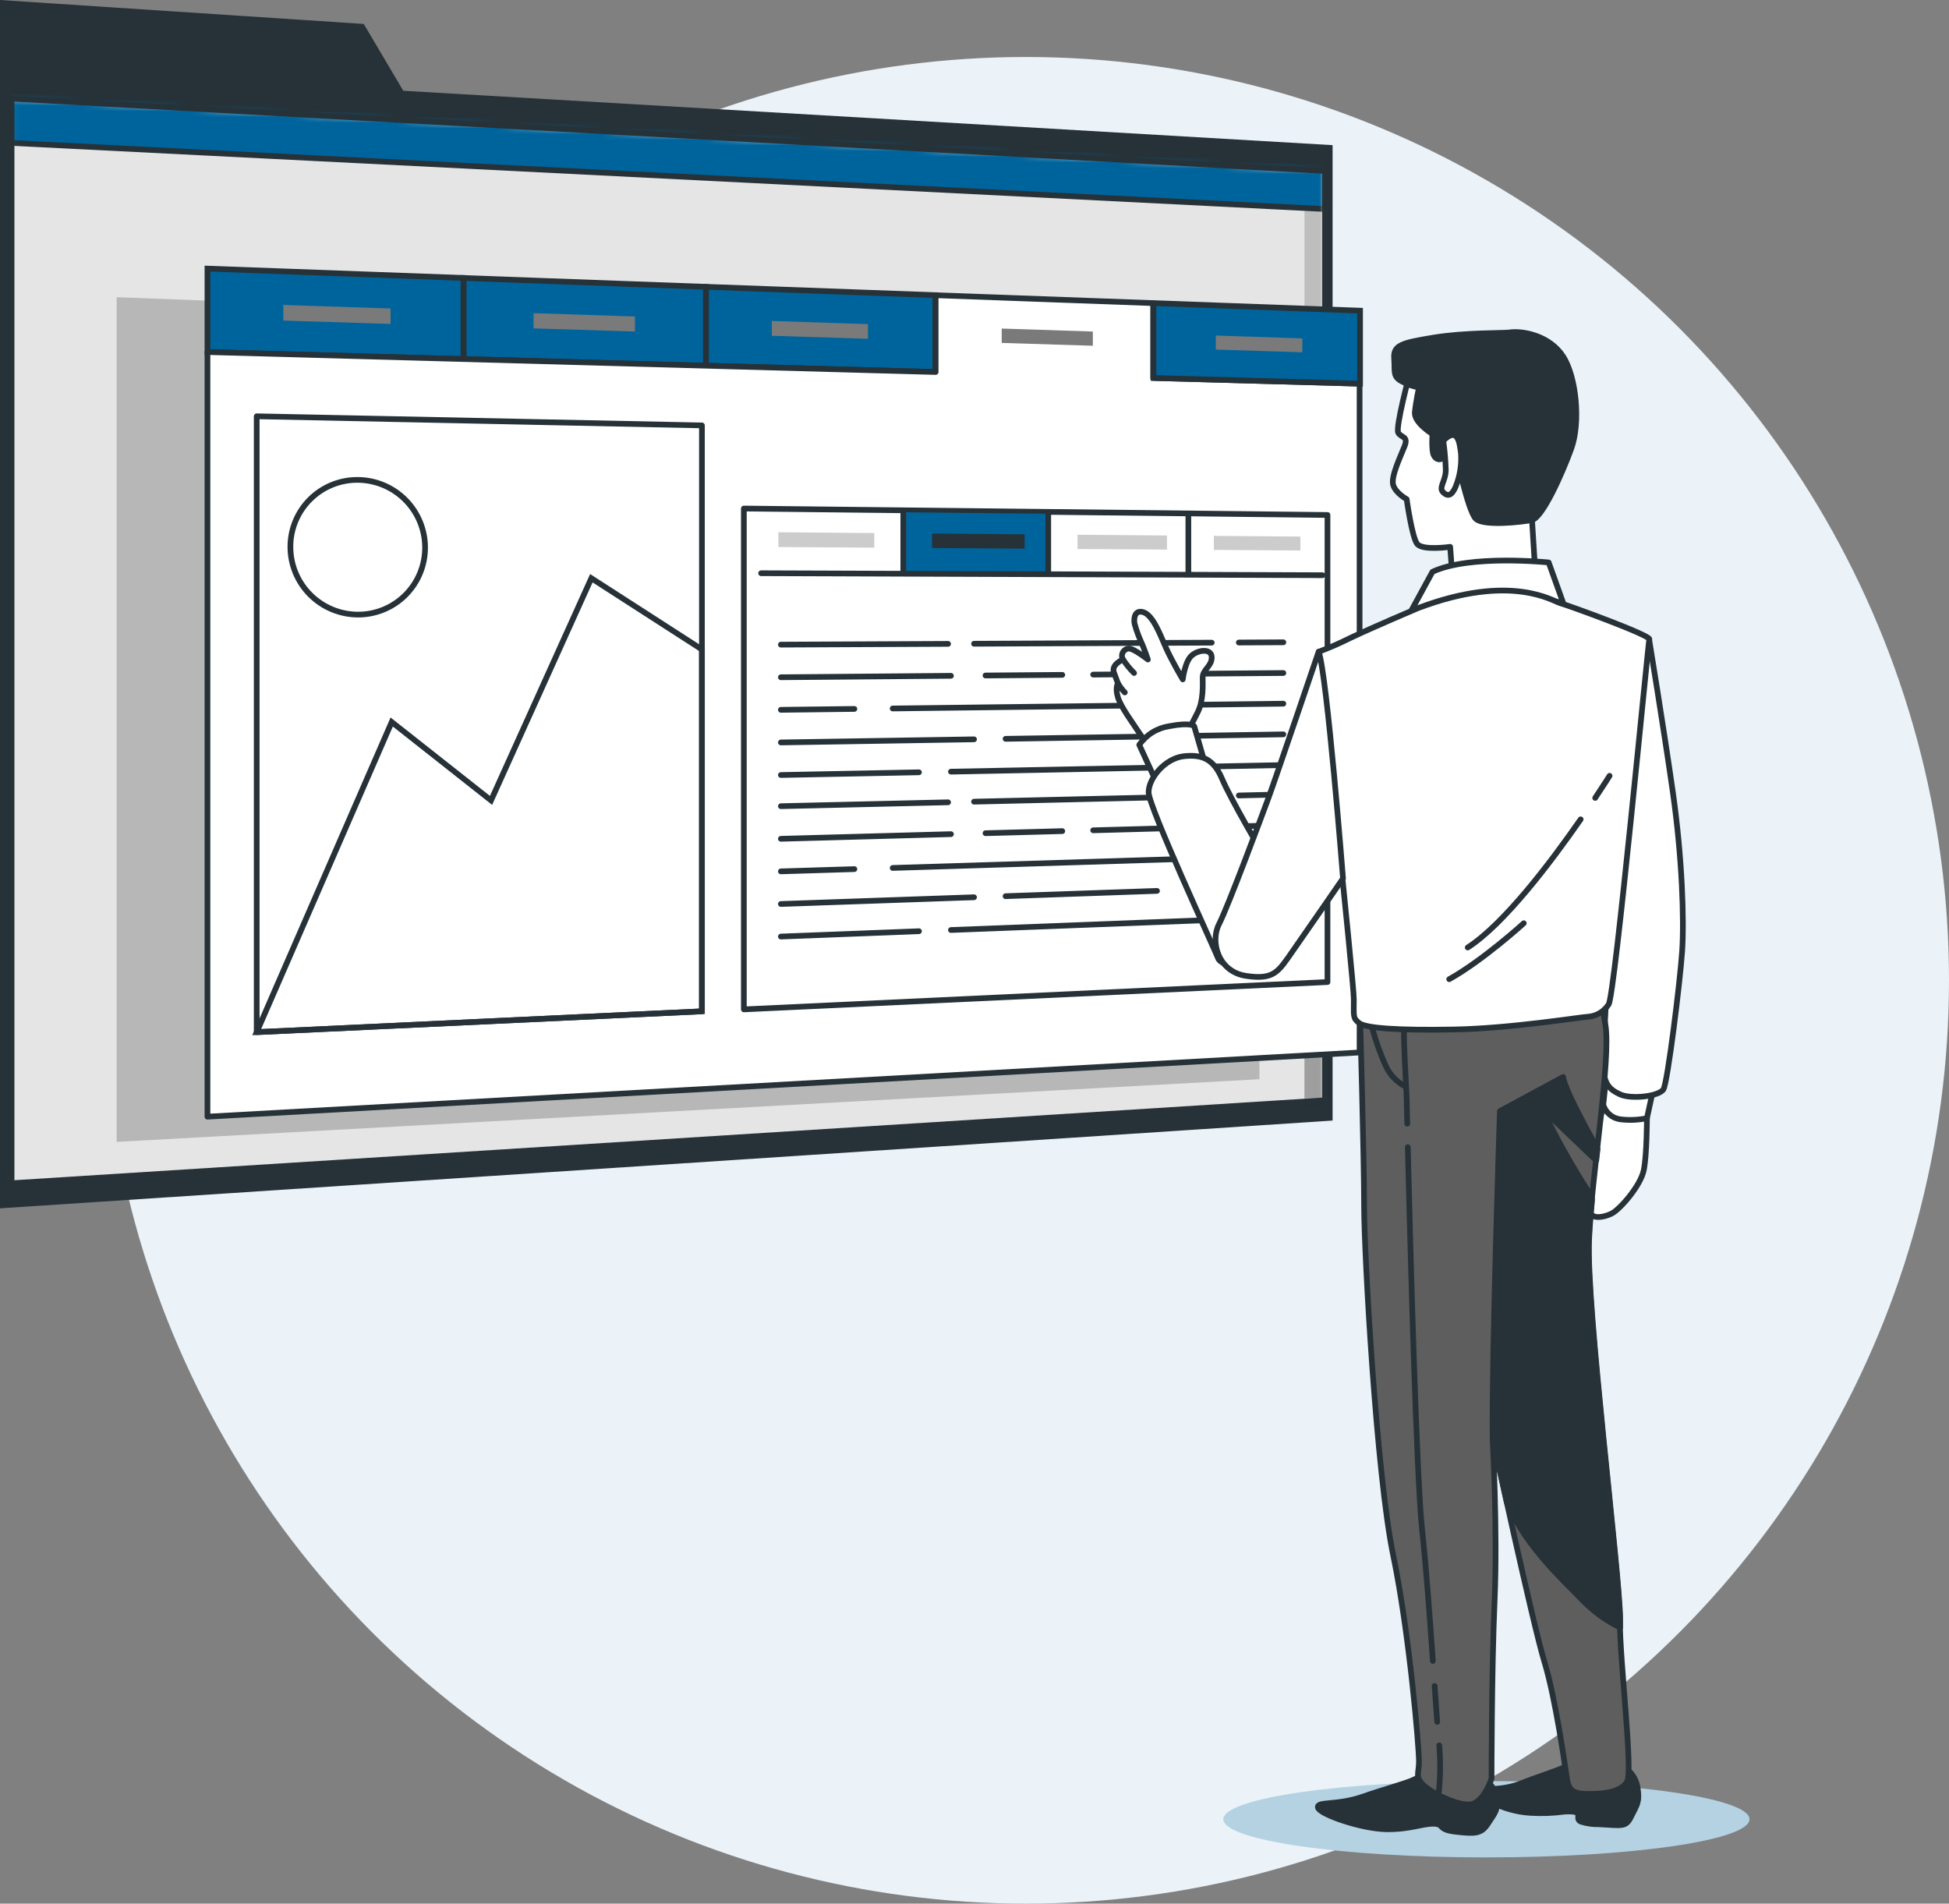
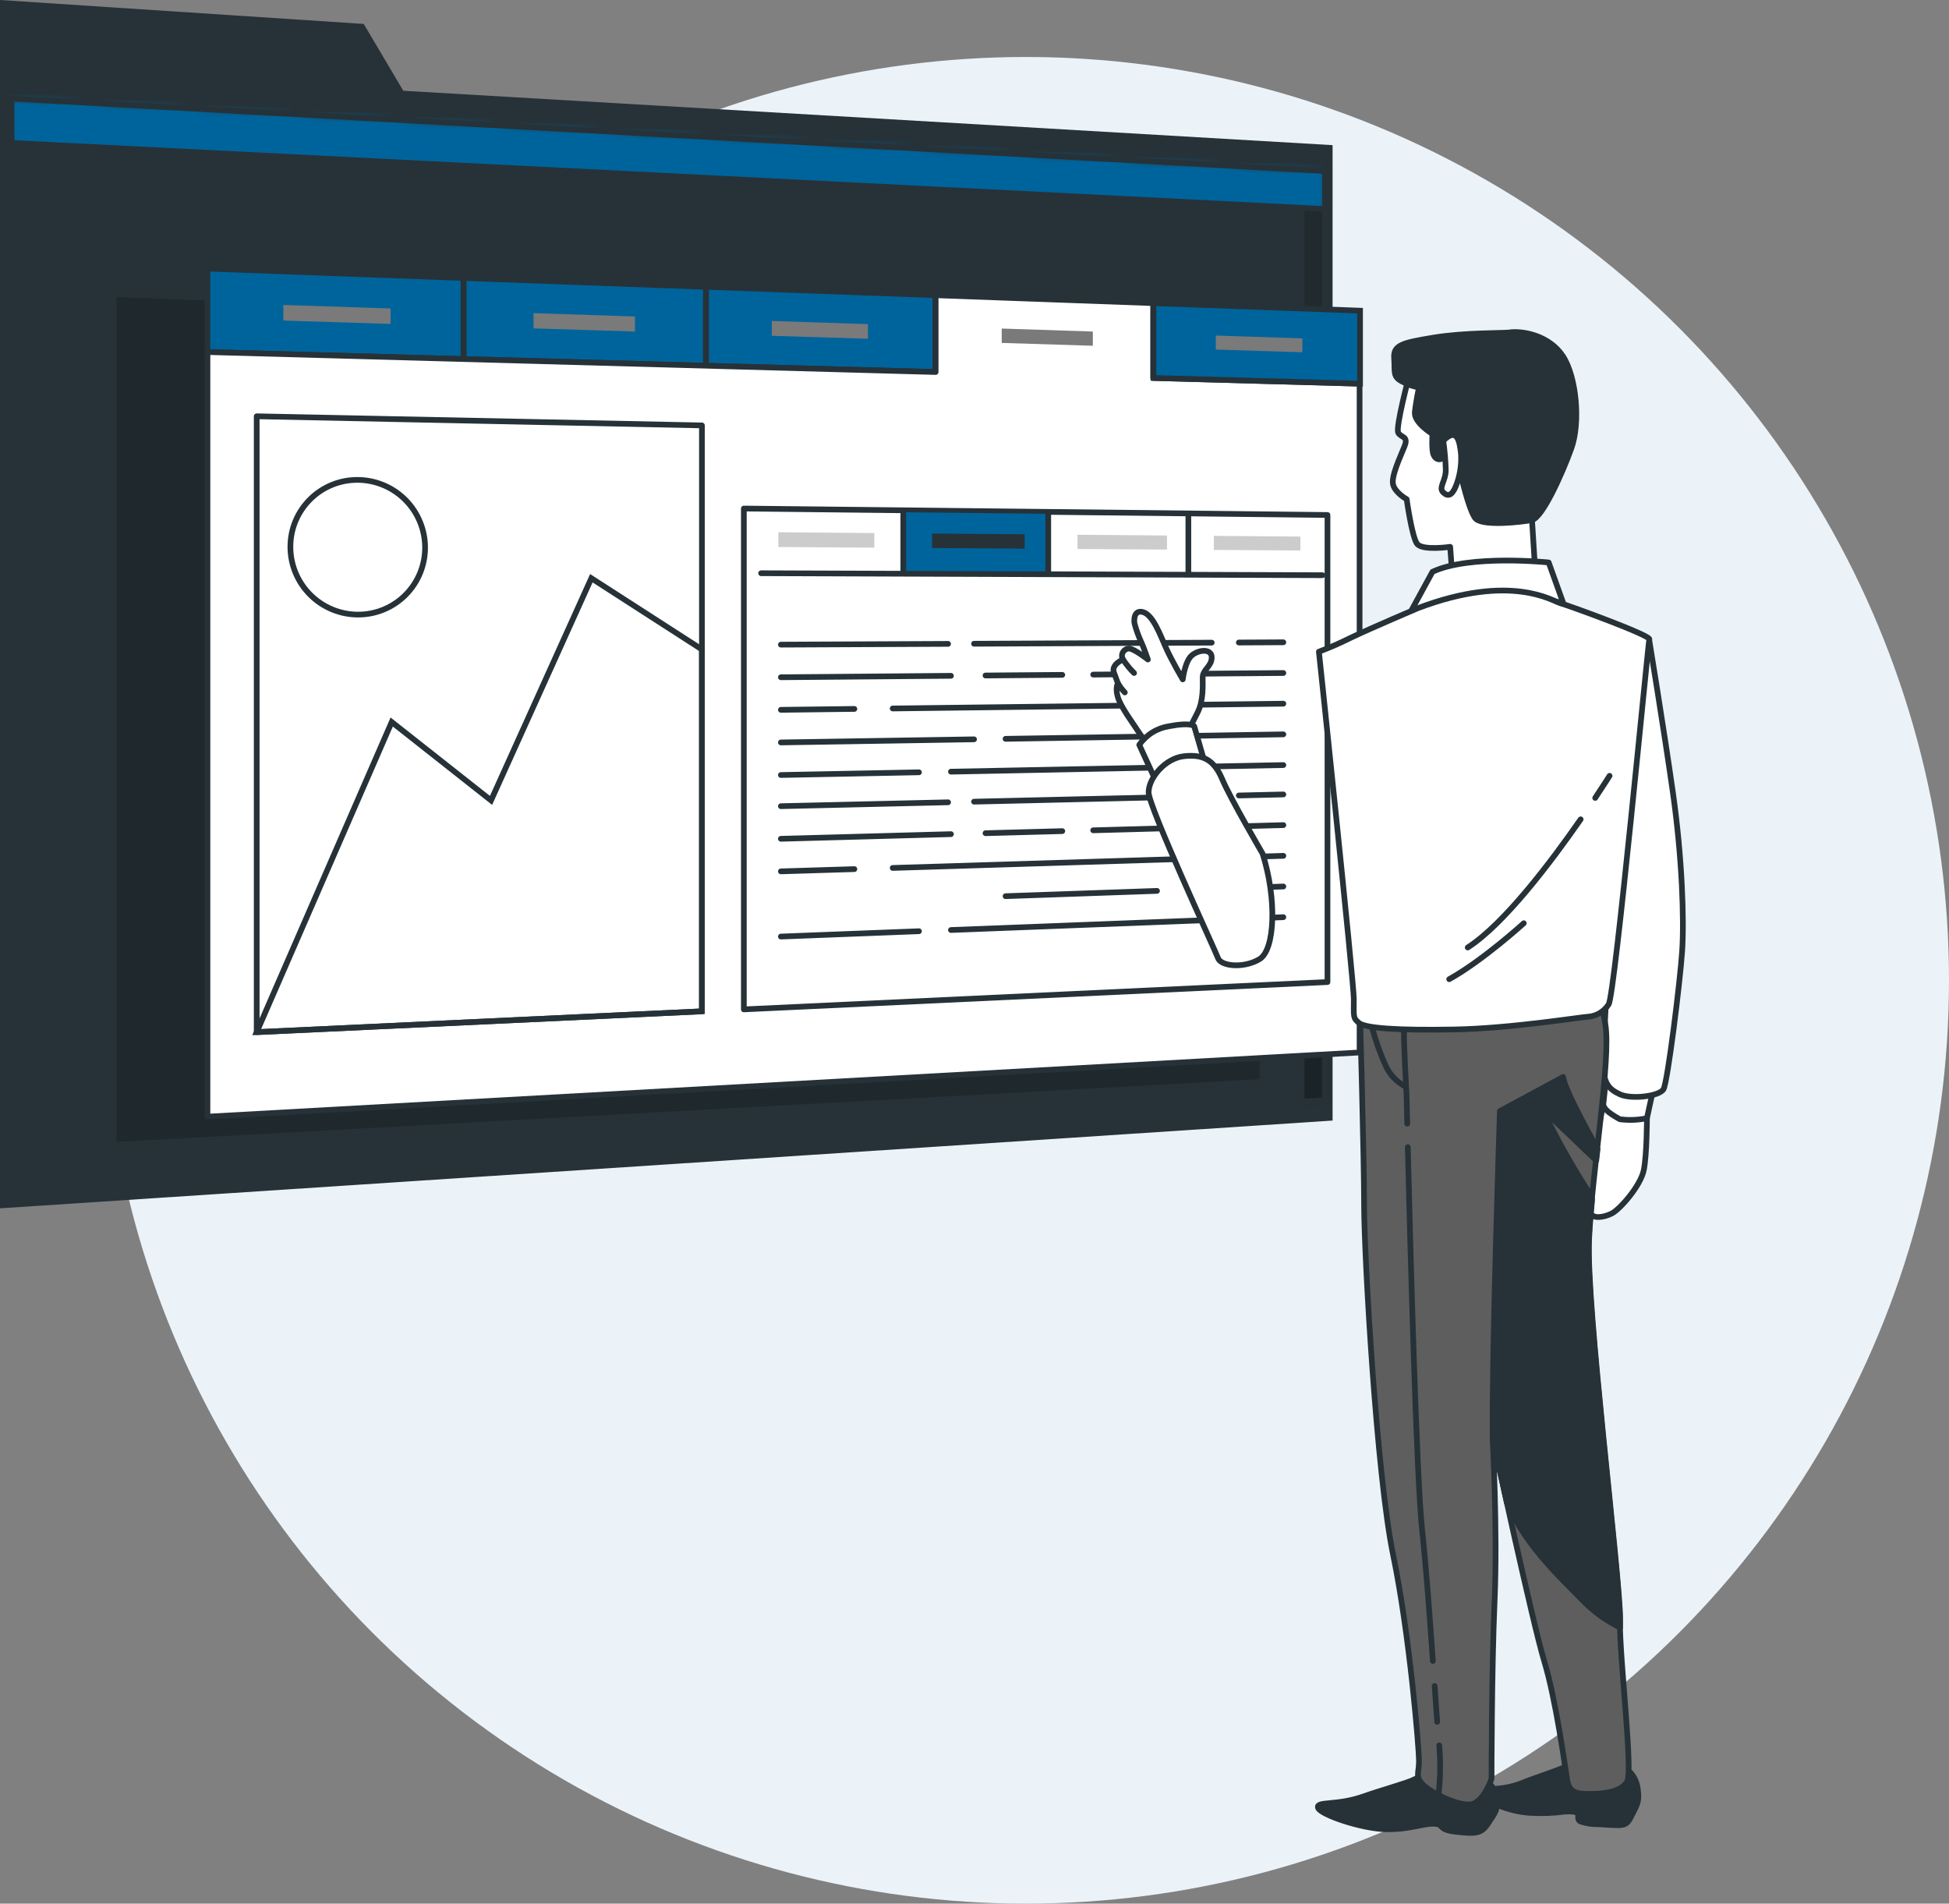
<svg xmlns="http://www.w3.org/2000/svg" width="342" height="334" viewBox="0 0 342 334" fill="none">
  <rect x="0" y="0" width="342" height="334" fill="#808080" stroke="none" />
  <circle cx="180" cy="172" r="162" fill="#EBF3F9" />
  <path d="M70.764 15.924L63.829 4.201L0 0V11.778V16.019V212.007L233.835 196.606V25.466L70.764 15.924Z" fill="#263238" />
-   <path d="M232.519 193.048L2.029 207.608V17.295L232.519 30.008V193.048Z" fill="#E5E5E5" />
  <mask id="mask0_467_49" style="mask-type:luminance" maskUnits="userSpaceOnUse" x="2" y="17" width="231" height="191">
    <path d="M232.519 193.048L2.029 207.608V17.295L232.519 30.008V193.048Z" fill="white" />
  </mask>
  <g mask="url(#mask0_467_49)">
    <path opacity="0.17" d="M233.486 194.221L228.897 194.514V28.407L233.486 28.669V194.221Z" fill="black" />
    <path opacity="0.17" d="M233.486 192.873L228.897 193.159V128.838L233.486 128.759V192.873Z" fill="black" />
    <path d="M232.781 36.69L0.959 25.023V14.663L232.781 27.82V36.69Z" fill="#00649C" stroke="#263238" stroke-miterlimit="10" />
  </g>
  <path d="M232.519 193.048L2.029 207.608V17.295L232.519 30.008V193.048Z" stroke="#263238" stroke-linecap="round" stroke-linejoin="round" />
  <path opacity="0.2" d="M221.09 59.747L185.129 58.383H185.09L147.227 56.949L147.187 56.941L107.272 55.435L107.224 55.427L65.089 53.834H65.041L20.473 52.146V66.722V200.347L221.003 189.354V72.492H221.09V59.747Z" fill="black" />
  <path d="M81.322 63.004L36.404 61.768V47.128L81.322 48.769V63.004Z" fill="#00649C" stroke="#263238" stroke-miterlimit="10" />
  <path d="M68.537 56.83L49.72 56.243V53.509L68.537 54.127V56.83Z" fill="#7A7A7A" />
  <path d="M123.853 64.169L81.369 63.004V48.777L123.853 50.323V64.169Z" fill="#00649C" stroke="#263238" stroke-miterlimit="10" />
  <path d="M164.141 65.271L123.9 64.169V50.323L164.141 51.789V65.271Z" fill="#00649C" stroke="#263238" stroke-miterlimit="10" />
  <path d="M202.353 66.317V53.184L164.181 51.797V65.271L36.404 61.768V195.925L238.575 184.662V67.316L202.353 66.317Z" fill="white" stroke="#263238" stroke-linecap="round" stroke-linejoin="round" />
  <path d="M238.654 67.316L202.4 66.317V53.184L238.654 54.508V67.316Z" fill="#00649C" stroke="#263238" stroke-miterlimit="10" />
  <path d="M232.94 172.305L130.527 177.1V89.224L232.94 90.357V172.305Z" fill="white" stroke="#263238" stroke-linecap="round" stroke-linejoin="round" />
  <path d="M183.941 90.151L158.506 89.882V100.376L183.941 100.471V90.151Z" fill="#00649C" />
  <path d="M217.381 112.733L225.196 112.693" stroke="#263238" stroke-linecap="round" stroke-linejoin="round" />
  <path d="M170.918 112.947L212.625 112.756" stroke="#263238" stroke-linecap="round" stroke-linejoin="round" />
  <path d="M137.026 113.105L166.361 112.97" stroke="#263238" stroke-linecap="round" stroke-linejoin="round" />
  <path d="M191.827 118.36L225.196 118.083" stroke="#263238" stroke-linecap="round" stroke-linejoin="round" />
  <path d="M172.931 118.519L186.405 118.408" stroke="#263238" stroke-linecap="round" stroke-linejoin="round" />
  <path d="M137.026 118.828L166.868 118.574" stroke="#263238" stroke-linecap="round" stroke-linejoin="round" />
  <path d="M156.643 124.305L225.196 123.464" stroke="#263238" stroke-linecap="round" stroke-linejoin="round" />
  <path d="M137.026 124.542L149.922 124.384" stroke="#263238" stroke-linecap="round" stroke-linejoin="round" />
  <path d="M208.805 129.116L225.196 128.846" stroke="#263238" stroke-linecap="round" stroke-linejoin="round" />
  <path d="M176.45 129.631L203.026 129.203" stroke="#263238" stroke-linecap="round" stroke-linejoin="round" />
  <path d="M137.026 130.265L170.918 129.718" stroke="#263238" stroke-linecap="round" stroke-linejoin="round" />
  <path d="M166.868 135.393L225.196 134.236" stroke="#263238" stroke-linecap="round" stroke-linejoin="round" />
  <path d="M137.026 135.98L161.256 135.504" stroke="#263238" stroke-linecap="round" stroke-linejoin="round" />
  <path d="M217.381 139.57L225.196 139.388" stroke="#263238" stroke-linecap="round" stroke-linejoin="round" />
  <path d="M170.918 140.656L212.625 139.681" stroke="#263238" stroke-linecap="round" stroke-linejoin="round" />
  <path d="M137.026 141.449L166.361 140.767" stroke="#263238" stroke-linecap="round" stroke-linejoin="round" />
  <path d="M191.827 145.681L225.196 144.77" stroke="#263238" stroke-linecap="round" stroke-linejoin="round" />
  <path d="M172.931 146.189L186.405 145.824" stroke="#263238" stroke-linecap="round" stroke-linejoin="round" />
  <path d="M137.026 147.171L166.868 146.355" stroke="#263238" stroke-linecap="round" stroke-linejoin="round" />
  <path d="M156.643 152.284L225.196 150.16" stroke="#263238" stroke-linecap="round" stroke-linejoin="round" />
  <path d="M137.026 152.886L149.922 152.49" stroke="#263238" stroke-linecap="round" stroke-linejoin="round" />
  <path d="M208.805 156.112L225.196 155.541" stroke="#263238" stroke-linecap="round" stroke-linejoin="round" />
  <path d="M176.45 157.238L203.026 156.31" stroke="#263238" stroke-linecap="round" stroke-linejoin="round" />
-   <path d="M137.026 158.609L170.918 157.428" stroke="#263238" stroke-linecap="round" stroke-linejoin="round" />
  <path d="M166.868 163.174L225.196 160.923" stroke="#263238" stroke-linecap="round" stroke-linejoin="round" />
  <path d="M137.026 164.323L161.256 163.388" stroke="#263238" stroke-linecap="round" stroke-linejoin="round" />
  <path d="M133.555 100.574L232.06 100.923" stroke="#263238" stroke-linecap="round" stroke-linejoin="round" />
  <path d="M158.506 89.882V100.376" stroke="#263238" stroke-linecap="round" stroke-linejoin="round" />
  <path d="M183.94 90.159V100.471" stroke="#263238" stroke-linecap="round" stroke-linejoin="round" />
  <path d="M208.527 90.421V100.566" stroke="#263238" stroke-linecap="round" stroke-linejoin="round" />
  <path d="M179.803 96.262L163.555 96.151V93.607L179.803 93.742V96.262Z" fill="#263238" />
  <path d="M153.417 96.088L136.582 95.977V93.385L153.417 93.528V96.088Z" fill="#CCCCCC" />
  <path d="M204.778 96.429L189.077 96.326V93.821L204.778 93.956V96.429Z" fill="#CCCCCC" />
  <path d="M228.184 96.587L212.997 96.484V94.019L228.184 94.146V96.587Z" fill="#CCCCCC" />
  <path d="M123.171 177.441L45.044 181.095V73.039L123.171 74.64V177.441Z" fill="white" stroke="#263238" stroke-linecap="round" stroke-linejoin="round" />
  <path d="M123.171 113.953L103.768 101.454L86.164 140.434L68.735 126.682L45.044 181.095L123.171 177.441V113.953Z" stroke="#263238" stroke-miterlimit="10" />
  <path d="M74.592 96.088C74.593 92.959 73.359 89.957 71.161 87.731C68.962 85.505 65.974 84.236 62.846 84.199C61.291 84.178 59.747 84.466 58.304 85.047C56.862 85.628 55.549 86.49 54.443 87.584C53.336 88.677 52.459 89.979 51.86 91.414C51.261 92.85 50.955 94.39 50.957 95.945C50.957 99.098 52.209 102.122 54.439 104.352C56.669 106.582 59.693 107.834 62.846 107.834C65.961 107.834 68.949 106.597 71.152 104.394C73.355 102.191 74.592 99.203 74.592 96.088Z" stroke="#263238" stroke-miterlimit="10" />
  <path d="M111.425 58.169L93.623 57.615V54.944L111.425 55.53V58.169Z" fill="#7A7A7A" />
  <path d="M152.3 59.438L135.433 58.914V56.315L152.3 56.87V59.438Z" fill="#7A7A7A" />
  <path d="M191.764 60.666L175.777 60.167V57.646L191.764 58.169V60.666Z" fill="#7A7A7A" />
  <path d="M228.525 61.808L213.346 61.332V58.875L228.525 59.374V61.808Z" fill="#7A7A7A" />
-   <path d="M260.826 325.891C286.325 325.891 306.996 322.893 306.996 319.194C306.996 315.495 286.325 312.496 260.826 312.496C235.327 312.496 214.657 315.495 214.657 319.194C214.657 322.893 235.327 325.891 260.826 325.891Z" fill="#B5D2E3" />
  <path d="M247.365 65.58C247.365 65.58 244.821 75.036 245.36 75.94C245.899 76.843 247.183 76.487 246.453 78.318C245.724 80.148 244.076 83.588 244.456 85.039C244.837 86.489 246.834 87.583 246.834 87.583C246.834 87.583 247.745 94.13 248.649 95.398C249.553 96.666 254.467 95.945 254.467 95.945L254.831 100.859L269.376 99.948L268.829 91.229L268.1 64.281L247.365 65.58Z" fill="white" stroke="#263238" stroke-linecap="round" stroke-linejoin="round" />
  <path d="M264.818 58.336C263.915 58.471 256.995 58.336 251.542 59.239C246.089 60.143 244.456 60.516 244.638 62.877C244.821 65.24 244.274 66.151 246.271 67.055C247.119 67.518 248.042 67.827 248.998 67.966C248.998 67.966 248.451 70.51 248.269 72.333C248.086 74.156 251.36 76.146 251.36 76.146C251.36 76.146 251.177 78.872 251.542 79.784C251.907 80.695 252.818 80.878 253.365 80.148C253.912 79.419 254.269 75.963 254.815 77.422C255.362 78.88 257.542 89.779 259 91.055C260.459 92.331 266.998 91.602 268.813 91.237C270.628 90.872 274.084 83.24 275.724 78.69C277.365 74.141 276.628 66.151 274.266 62.513C271.904 58.875 267.18 57.971 264.818 58.336Z" fill="#263238" stroke="#263238" stroke-linecap="round" stroke-linejoin="round" />
  <path d="M253.254 77.327C253.496 79.019 253.644 80.723 253.698 82.431C253.698 84.429 252.366 85.538 253.254 86.394C254.142 87.25 254.839 86.838 255.473 85.285C256.199 83.452 256.503 81.48 256.361 79.514C256.139 77.993 255.917 74.664 253.254 77.327Z" fill="white" stroke="#263238" stroke-linecap="round" stroke-linejoin="round" />
  <path d="M251.36 100.328L247.397 107.596C247.397 107.596 257.391 104.688 262.845 104.688C266.685 104.757 270.514 105.122 274.298 105.781L271.754 98.688C271.754 98.688 257.907 97.237 251.36 100.328Z" fill="white" stroke="#263238" stroke-linecap="round" stroke-linejoin="round" />
  <path d="M288.993 196.194C288.993 196.194 288.993 202.535 288.446 205.285C287.899 208.036 284.269 212.189 282.81 212.918C281.352 213.647 279.537 213.83 279.172 212.918C278.808 212.007 278.269 212.371 278.816 207.647C279.362 202.923 281.328 193.832 281.328 193.832L288.993 196.194Z" fill="white" stroke="#263238" stroke-linecap="round" stroke-linejoin="round" />
-   <path d="M290.269 190.376L288.993 196.194C287.429 196.522 285.821 196.584 284.237 196.376C283.561 196.271 282.929 195.976 282.414 195.526C281.899 195.075 281.522 194.488 281.328 193.832L281.875 188.744L290.269 190.376Z" fill="white" stroke="#263238" stroke-linecap="round" stroke-linejoin="round" />
+   <path d="M290.269 190.376L288.993 196.194C287.429 196.522 285.821 196.584 284.237 196.376C281.899 195.075 281.522 194.488 281.328 193.832L281.875 188.744L290.269 190.376Z" fill="white" stroke="#263238" stroke-linecap="round" stroke-linejoin="round" />
  <path d="M289.373 112.146C289.373 112.146 291.917 127.594 293.55 139.047C295.183 150.5 295.54 161.407 295.175 166.86C294.81 172.313 292.631 189.845 291.902 191.106C291.172 192.366 286.266 192.921 284.269 192.009C282.271 191.098 281.328 190.02 281.328 186.556C281.328 183.092 283.143 150.889 283.143 150.889L289.373 112.146Z" fill="white" stroke="#263238" stroke-linecap="round" stroke-linejoin="round" />
  <path d="M250.099 311.74C249.38 311.746 248.673 311.925 248.039 312.264C246.961 312.834 242.284 314.118 239.272 315.188C234.572 316.861 230.902 315.981 231.283 317.186C231.663 318.39 238.995 320.879 243.235 320.943C247.476 321.006 249.521 319.944 251.55 319.984C253.579 320.023 252.081 321.006 255.457 321.387C258.834 321.767 259.936 321.783 261.117 319.936C262.298 318.089 262.956 317.614 262.583 315.283V315.252C262.399 314.246 261.864 313.338 261.072 312.691C260.281 312.043 259.286 311.698 258.263 311.717L250.099 311.74Z" fill="#263238" stroke="#263238" stroke-linecap="round" stroke-linejoin="round" />
  <path d="M276.366 309.489C275.738 309.472 275.118 309.646 274.591 309.989C273.672 310.567 269.637 311.788 267.053 312.842C263.011 314.483 259.785 313.389 260.158 314.721C260.53 316.052 264.866 317.891 268.559 318.073C270.559 318.197 272.566 318.123 274.551 317.851C278.514 317.63 276.002 319.04 277.436 319.627C278.441 319.943 279.491 320.093 280.543 320.071C284.76 320.293 285.299 320.626 286.242 318.684C287.186 316.742 287.764 316.25 287.36 313.722V313.666C286.987 311.415 285.315 309.767 283.484 309.703L276.366 309.489Z" fill="#263238" stroke="#263238" stroke-linecap="round" stroke-linejoin="round" />
  <path d="M238.638 177.655C238.638 177.655 239.367 203.106 239.367 211.65C239.367 220.194 241.547 258.802 244.456 272.8C247.365 286.797 248.998 306.795 248.998 308.974C248.998 311.154 248.268 311.701 249.727 313.159C251.185 314.618 256.63 317.336 258.636 316.425C260.641 315.513 261.727 312.065 261.727 312.065C261.727 312.065 261.727 293.162 262.266 280.797C262.805 268.432 261.909 252.263 261.909 252.263C261.909 252.263 268.995 284.99 270.992 291.529C272.99 298.068 274.631 309.949 274.995 312.311C275.36 314.673 276.961 314.752 278.958 314.752C281.399 314.752 284.419 314.435 285.505 312.62C286.591 310.805 284.237 291.711 284.237 284.086C284.237 276.462 278.237 229.111 278.784 217.507C279.331 205.904 282.747 185.7 281.693 179.7C281.037 176.14 280.671 172.532 280.599 168.913C280.599 168.913 243.18 164.561 238.638 177.655Z" fill="#5E5E5E" stroke="#263238" stroke-linecap="round" stroke-linejoin="round" />
  <path d="M248.831 106.693C248.831 106.693 240.699 110.141 236.887 111.964C235.111 112.85 233.291 113.644 231.434 114.342C231.434 114.342 237.56 172.202 237.56 175.301C237.56 178.4 237.378 178.574 238.472 179.486C239.566 180.397 245.201 180.81 255.204 180.627C265.207 180.445 277.738 178.392 278.649 178.392C279.383 178.339 280.094 178.114 280.724 177.735C281.355 177.356 281.887 176.835 282.279 176.212C283.373 174.58 289.207 112.883 289.413 112.162C289.619 111.441 275.035 106.162 273.759 105.821C272.483 105.48 265.175 100.511 248.831 106.693Z" fill="white" stroke="#263238" stroke-linecap="round" stroke-linejoin="round" />
  <path d="M277.365 143.755C272.166 151.237 263.954 162.12 257.55 166.242" stroke="#263238" stroke-linecap="round" stroke-linejoin="round" />
  <path d="M282.438 136.122C282.438 136.122 281.495 137.636 279.917 139.998" stroke="#263238" stroke-linecap="round" stroke-linejoin="round" />
  <path d="M267.386 161.985C267.386 161.985 260.189 168.532 254.3 171.806" stroke="#263238" stroke-linecap="round" stroke-linejoin="round" />
  <path d="M277.539 280.615C279.479 282.651 281.766 284.326 284.292 285.561C284.292 285.03 284.292 284.53 284.292 284.071C284.292 276.438 278.292 229.095 278.839 217.491C278.934 215.375 279.133 212.974 279.378 210.429C279.182 209.915 278.941 209.419 278.657 208.947C275.69 204.337 273.018 199.543 270.66 194.593L280.1 203.621C280.179 202.939 280.258 202.25 280.329 201.568C277.817 197.05 274.512 190.852 274.29 188.958L263.193 194.95C263.193 194.95 261.743 238.107 261.925 252.287C261.925 252.287 262.995 257.241 264.422 263.669C267.854 271.452 273.981 276.929 277.539 280.615Z" fill="#263238" stroke="#263238" stroke-linecap="round" stroke-linejoin="round" />
  <path d="M240.826 180.508C241.441 182.766 242.237 184.972 243.204 187.103C243.903 188.572 245.049 189.781 246.477 190.559" stroke="#263238" stroke-linecap="round" stroke-linejoin="round" />
  <path d="M252.549 306.232C252.787 309.021 252.755 311.827 252.453 314.61" stroke="#263238" stroke-linecap="round" stroke-linejoin="round" />
  <path d="M251.74 295.817C251.907 298.195 252.057 300.367 252.192 302.102" stroke="#263238" stroke-linecap="round" stroke-linejoin="round" />
  <path d="M247.032 201.275C247.484 219.505 248.57 259.516 249.545 268.432C250.25 274.9 250.9 283.833 251.431 291.418" stroke="#263238" stroke-linecap="round" stroke-linejoin="round" />
  <path d="M246.39 180.786C246.208 181.333 246.818 192.191 246.818 192.191C246.818 192.191 246.858 194.038 246.937 197.153" stroke="#263238" stroke-linecap="round" stroke-linejoin="round" />
  <path d="M208.408 128.307C208.408 128.307 209.114 127.079 210.16 124.978C211.206 122.878 211.04 120.223 211.04 118.852C211.04 117.48 212.625 116.925 212.625 115.348C212.625 113.771 210.35 113.953 209.13 114.999C207.909 116.046 207.544 119.2 207.544 119.2C207.544 119.2 205.602 115.919 204.572 113.604C203.637 111.52 202.353 107.929 200.609 107.406C198.865 106.883 198.945 109.047 199.127 109.57C199.409 110.587 199.77 111.581 200.205 112.542C200.609 113.335 201.425 115.713 201.425 115.713C201.425 115.713 198.976 113.787 198.104 113.787C197.884 113.797 197.67 113.863 197.482 113.98C197.295 114.096 197.141 114.259 197.035 114.453C196.929 114.647 196.875 114.864 196.878 115.085C196.88 115.306 196.94 115.522 197.05 115.713C197.05 115.713 194.95 116.585 195.465 117.988C195.98 119.39 196.17 119.914 196.17 119.914C196.17 119.914 195.639 120.611 196.17 122.363C196.701 124.114 198.968 127.118 199.84 128.49C200.344 129.305 200.998 130.018 201.766 130.59L208.408 128.307Z" fill="white" stroke="#263238" stroke-linecap="round" stroke-linejoin="round" />
  <path d="M197.058 115.705C197.618 116.565 198.269 117.362 199 118.083" stroke="#263238" stroke-linecap="round" stroke-linejoin="round" />
  <path d="M196.186 119.906C196.515 120.482 196.914 121.014 197.375 121.491" stroke="#263238" stroke-linecap="round" stroke-linejoin="round" />
  <path d="M203.003 137.414L199.911 130.685C200.522 129.808 201.305 129.066 202.212 128.503C203.12 127.94 204.134 127.568 205.19 127.412C209.003 126.682 209.55 127.412 209.55 127.412L211.547 134.323C211.547 134.323 205.008 134.87 203.003 137.414Z" fill="white" stroke="#263238" stroke-linecap="round" stroke-linejoin="round" />
  <path d="M221.55 149.771C221.55 149.771 215.914 140.141 214.456 136.685C212.997 133.229 211.008 132.318 207.735 132.683C204.461 133.047 201.552 136.503 201.552 139.023C201.552 141.544 213.188 166.654 213.735 168.112C214.281 169.57 218.276 169.927 221.003 168.294C223.729 166.662 224.094 157.776 221.55 149.771Z" fill="white" stroke="#263238" stroke-linecap="round" stroke-linejoin="round" />
-   <path d="M231.394 114.326C231.394 114.326 223.896 136.432 222.628 139.879C221.359 143.327 215.494 159.045 213.909 162.136C212.324 165.227 213.735 170.498 218.665 171.227C223.595 171.956 224.3 170.498 226.844 166.86C229.389 163.222 235.666 154.13 235.666 154.13C235.666 154.13 232.868 118.503 231.394 114.326Z" fill="white" stroke="#263238" stroke-linecap="round" stroke-linejoin="round" />
</svg>